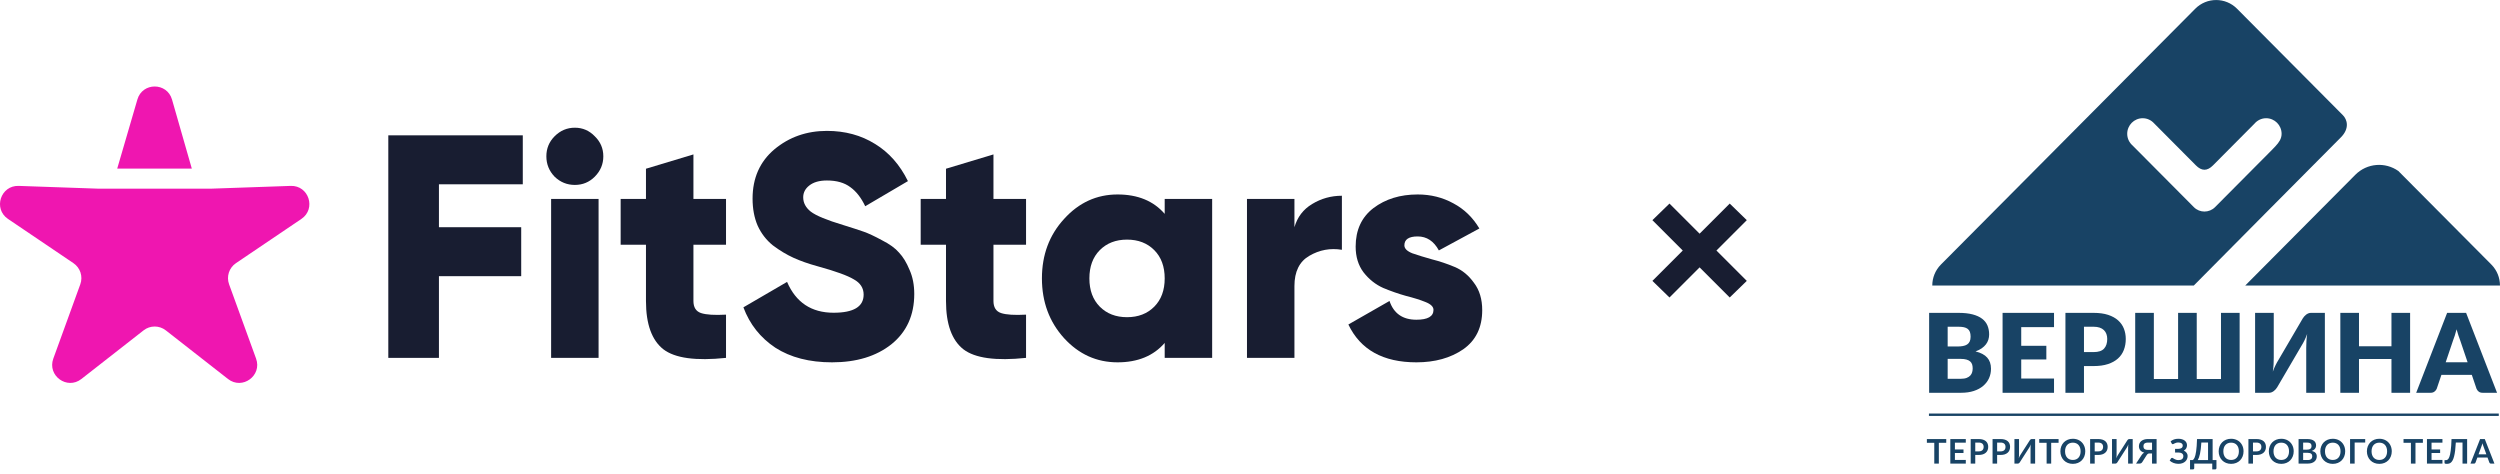
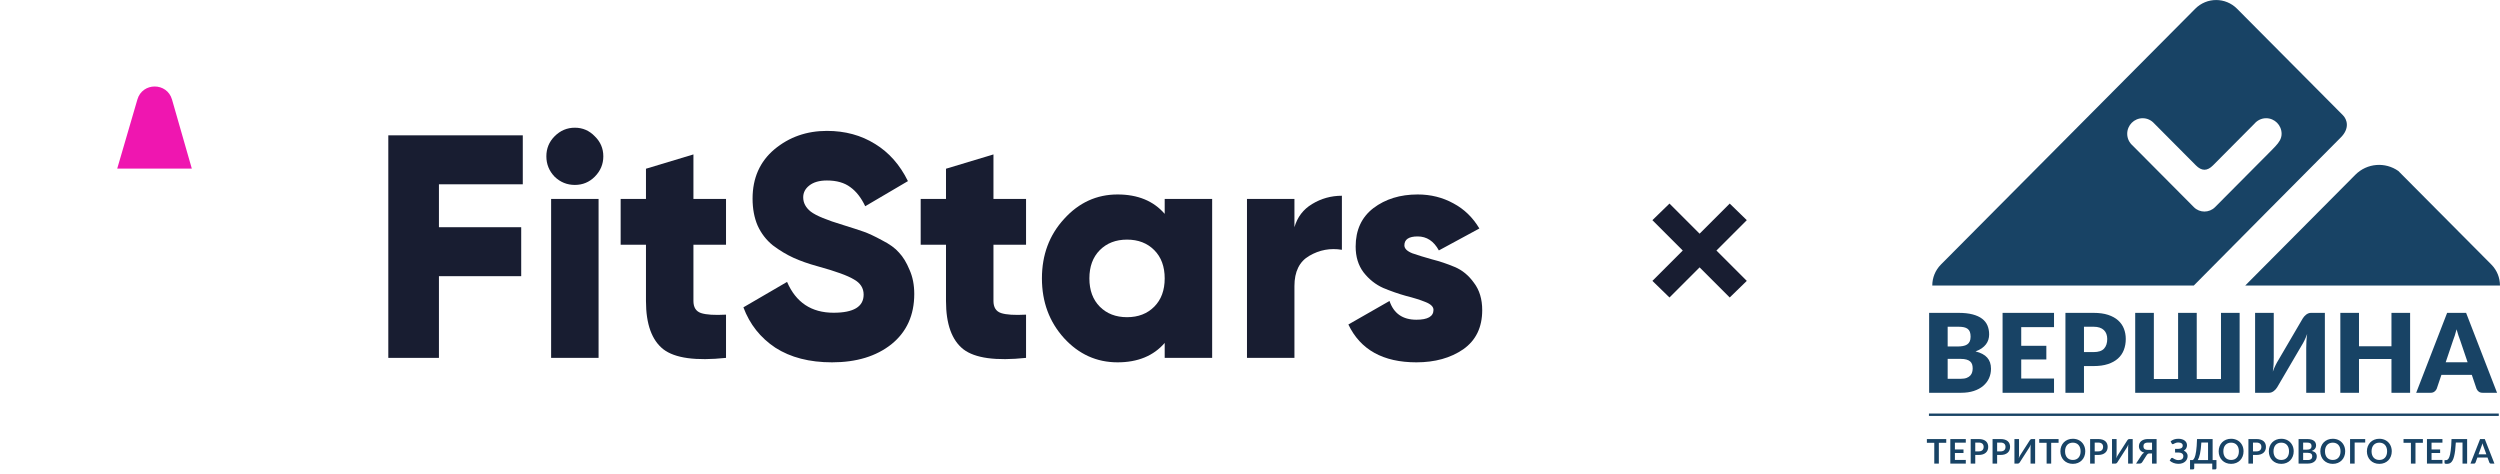
<svg xmlns="http://www.w3.org/2000/svg" width="253" height="48" viewBox="0 0 253 48" fill="none">
  <path d="M52.906 18.651H44.42V22.994H52.746V27.949H44.42V36.217H39.297V13.696H52.906V18.651Z" fill="#181D31" />
  <path d="M60.192 17.879C59.637 18.436 58.964 18.715 58.174 18.715C57.385 18.715 56.701 18.436 56.125 17.879C55.57 17.3 55.292 16.613 55.292 15.82C55.292 15.026 55.57 14.351 56.125 13.793C56.701 13.214 57.385 12.924 58.174 12.924C58.964 12.924 59.637 13.214 60.192 13.793C60.768 14.351 61.056 15.026 61.056 15.82C61.056 16.613 60.768 17.3 60.192 17.879ZM55.773 36.217V20.131H60.576V36.217H55.773Z" fill="#181D31" />
  <path d="M73.473 24.764H70.175V30.458C70.175 31.102 70.431 31.509 70.943 31.681C71.456 31.852 72.299 31.906 73.473 31.842V36.217C70.42 36.539 68.307 36.249 67.133 35.349C65.959 34.426 65.372 32.796 65.372 30.458V24.764H62.81V20.131H65.372V17.075L70.175 15.627V20.131H73.473V24.764Z" fill="#181D31" />
  <path d="M84.198 36.668C81.913 36.668 80.003 36.174 78.466 35.188C76.95 34.18 75.872 32.818 75.232 31.102L79.651 28.528C80.547 30.608 82.116 31.649 84.358 31.649C86.386 31.649 87.4 31.037 87.4 29.815C87.4 29.15 87.069 28.635 86.407 28.271C85.766 27.884 84.55 27.445 82.757 26.951C81.817 26.694 80.995 26.405 80.291 26.083C79.587 25.761 78.893 25.343 78.21 24.828C77.548 24.292 77.035 23.627 76.673 22.833C76.331 22.04 76.16 21.128 76.16 20.099C76.16 18.018 76.897 16.356 78.37 15.112C79.864 13.868 81.636 13.246 83.685 13.246C85.521 13.246 87.143 13.686 88.552 14.565C89.961 15.423 91.071 16.678 91.882 18.329L87.56 20.871C87.154 20.013 86.653 19.369 86.055 18.941C85.457 18.49 84.667 18.265 83.685 18.265C82.917 18.265 82.319 18.436 81.892 18.78C81.486 19.101 81.284 19.498 81.284 19.97C81.284 20.528 81.54 21.01 82.052 21.418C82.586 21.825 83.674 22.276 85.318 22.769C86.215 23.048 86.909 23.273 87.4 23.445C87.891 23.616 88.51 23.906 89.257 24.313C90.025 24.699 90.602 25.118 90.986 25.568C91.391 25.997 91.744 26.576 92.043 27.305C92.363 28.013 92.523 28.828 92.523 29.75C92.523 31.895 91.754 33.59 90.217 34.834C88.68 36.056 86.674 36.668 84.198 36.668Z" fill="#181D31" />
  <path d="M103.836 24.764H100.538V30.458C100.538 31.102 100.794 31.509 101.307 31.681C101.819 31.852 102.662 31.906 103.836 31.842V36.217C100.784 36.539 98.67 36.249 97.496 35.349C96.322 34.426 95.735 32.796 95.735 30.458V24.764H93.173V20.131H95.735V17.075L100.538 15.627V20.131H103.836V24.764Z" fill="#181D31" />
  <path d="M117.867 20.131H122.67V36.217H117.867V34.705C116.735 36.013 115.145 36.668 113.096 36.668C110.982 36.668 109.178 35.853 107.684 34.222C106.19 32.571 105.443 30.555 105.443 28.174C105.443 25.793 106.19 23.788 107.684 22.158C109.178 20.506 110.982 19.68 113.096 19.68C115.145 19.68 116.735 20.335 117.867 21.643V20.131ZM111.302 31.037C112.007 31.745 112.925 32.099 114.056 32.099C115.188 32.099 116.105 31.745 116.81 31.037C117.514 30.33 117.867 29.375 117.867 28.174C117.867 26.973 117.514 26.018 116.81 25.311C116.105 24.603 115.188 24.249 114.056 24.249C112.925 24.249 112.007 24.603 111.302 25.311C110.598 26.018 110.246 26.973 110.246 28.174C110.246 29.375 110.598 30.33 111.302 31.037Z" fill="#181D31" />
  <path d="M130.997 22.994C131.296 21.965 131.893 21.182 132.79 20.646C133.708 20.088 134.711 19.809 135.8 19.809V25.279C134.626 25.085 133.526 25.289 132.502 25.89C131.498 26.469 130.997 27.488 130.997 28.946V36.217H126.194V20.131H130.997V22.994Z" fill="#181D31" />
  <path d="M142.123 24.828C142.123 25.15 142.39 25.418 142.923 25.632C143.478 25.826 144.14 26.029 144.909 26.244C145.677 26.437 146.446 26.694 147.214 27.016C147.983 27.338 148.634 27.874 149.167 28.625C149.722 29.354 150 30.276 150 31.391C150 33.129 149.36 34.448 148.079 35.349C146.798 36.228 145.218 36.668 143.34 36.668C139.967 36.668 137.672 35.391 136.455 32.839L140.618 30.458C141.045 31.724 141.952 32.356 143.34 32.356C144.492 32.356 145.069 32.024 145.069 31.359C145.069 31.037 144.791 30.769 144.236 30.555C143.703 30.34 143.051 30.137 142.283 29.944C141.514 29.729 140.746 29.461 139.977 29.139C139.209 28.796 138.547 28.271 137.992 27.563C137.459 26.855 137.192 25.986 137.192 24.957C137.192 23.284 137.789 21.986 138.985 21.064C140.202 20.142 141.696 19.68 143.468 19.68C144.791 19.68 145.997 19.981 147.086 20.581C148.175 21.16 149.05 22.008 149.712 23.123L145.613 25.343C145.101 24.399 144.386 23.927 143.468 23.927C142.571 23.927 142.123 24.228 142.123 24.828Z" fill="#181D31" />
  <path d="M19.411 17.06L17.409 10.077C16.903 8.312 14.406 8.312 13.901 10.077L11.863 17.06H19.411Z" fill="#EF16B0" />
-   <path d="M29.418 18.813L21.431 19.091H9.879L1.892 18.813C0.06 18.75 -0.711 21.128 0.808 22.155L7.432 26.631C8.127 27.1 8.413 27.983 8.126 28.771L5.395 36.291C4.768 38.017 6.788 39.486 8.233 38.356L14.532 33.431C15.192 32.915 16.118 32.915 16.778 33.431L23.077 38.356C24.521 39.486 26.542 38.017 25.915 36.291L23.183 28.771C22.897 27.983 23.183 27.1 23.878 26.631L30.502 22.155C32.021 21.128 31.25 18.75 29.418 18.813Z" fill="#EF16B0" />
  <path d="M175.047 20.601L176.775 22.281L173.703 25.353L176.775 28.425L175.047 30.105L171.999 27.057L168.951 30.105L167.223 28.425L170.295 25.353L167.223 22.281L168.951 20.601L171.999 23.649L175.047 20.601Z" fill="#181D31" />
  <g clip-path="url(#clip0_1979_2475)">
    <path d="M198.425 38.334C198.673 38.334 198.876 38.303 199.033 38.24C199.19 38.177 199.313 38.096 199.402 37.996C199.491 37.895 199.552 37.783 199.585 37.657C199.619 37.532 199.636 37.403 199.635 37.274C199.635 37.126 199.616 36.993 199.577 36.874C199.538 36.756 199.472 36.656 199.377 36.574C199.283 36.493 199.158 36.43 199.003 36.386C198.847 36.341 198.651 36.319 198.414 36.319H197.104V38.334H198.425ZM197.104 33.066V35.065H198.081C198.288 35.065 198.476 35.05 198.642 35.02C198.808 34.991 198.95 34.939 199.067 34.865C199.183 34.791 199.272 34.689 199.333 34.559C199.394 34.43 199.425 34.267 199.425 34.071C199.425 33.879 199.4 33.719 199.353 33.591C199.304 33.463 199.23 33.36 199.13 33.283C199.03 33.205 198.904 33.15 198.75 33.116C198.596 33.083 198.414 33.066 198.203 33.066H197.104ZM198.203 31.662C198.762 31.662 199.238 31.714 199.63 31.817C200.022 31.921 200.342 32.067 200.59 32.256C200.838 32.444 201.018 32.674 201.132 32.944C201.244 33.214 201.301 33.516 201.301 33.849C201.301 34.03 201.275 34.205 201.223 34.374C201.171 34.542 201.09 34.699 200.979 34.845C200.868 34.991 200.725 35.126 200.552 35.248C200.377 35.37 200.168 35.475 199.924 35.564C200.457 35.694 200.851 35.903 201.106 36.191C201.362 36.48 201.489 36.854 201.489 37.313C201.489 37.657 201.423 37.977 201.29 38.273C201.157 38.569 200.961 38.827 200.704 39.047C200.447 39.267 200.13 39.44 199.752 39.564C199.375 39.688 198.943 39.749 198.459 39.749H195.228V31.662H198.203ZM204.548 33.105V34.992H207.09V36.38H204.548V38.306H207.867V39.749H202.661V31.662H207.867V33.105H204.548ZM211.875 35.631C212.364 35.631 212.715 35.514 212.93 35.281C213.144 35.048 213.252 34.722 213.252 34.304C213.252 34.119 213.224 33.951 213.168 33.799C213.113 33.647 213.029 33.517 212.916 33.408C212.803 33.298 212.661 33.214 212.488 33.155C212.316 33.096 212.112 33.066 211.875 33.066H210.898V35.631H211.875ZM211.875 31.662C212.445 31.662 212.934 31.73 213.343 31.864C213.752 32 214.089 32.186 214.353 32.422C214.618 32.659 214.813 32.939 214.939 33.261C215.065 33.583 215.128 33.931 215.128 34.304C215.128 34.708 215.063 35.078 214.933 35.414C214.804 35.751 214.606 36.04 214.339 36.28C214.073 36.521 213.735 36.709 213.326 36.844C212.917 36.979 212.434 37.046 211.875 37.046H210.898V39.749H209.022V31.662H211.875ZM226.651 31.662V39.749H216.082V31.662H217.97V38.356H220.423V31.662H222.31V38.356H224.764V31.662H226.651ZM235.277 31.662V39.749H233.39V35.22C233.39 35.009 233.396 34.786 233.409 34.551C233.422 34.316 233.447 34.066 233.484 33.799C233.399 34.036 233.306 34.255 233.207 34.457C233.107 34.659 233.008 34.835 232.912 34.987L230.453 39.189C230.41 39.259 230.361 39.326 230.306 39.389C230.249 39.455 230.185 39.516 230.115 39.569C230.045 39.623 229.968 39.666 229.887 39.7C229.806 39.733 229.72 39.749 229.632 39.749H228.216V31.662H230.104V36.186C230.104 36.397 230.098 36.62 230.087 36.855C230.076 37.09 230.05 37.34 230.009 37.607C230.095 37.374 230.187 37.156 230.287 36.955C230.387 36.753 230.485 36.576 230.581 36.425L233.04 32.222C233.081 32.156 233.13 32.089 233.187 32.023C233.244 31.956 233.309 31.896 233.379 31.842C233.448 31.789 233.525 31.745 233.606 31.712C233.687 31.679 233.774 31.662 233.861 31.662H235.277ZM243.903 31.662V39.749H242.016V36.33H238.73V39.749H236.842V31.662H238.73V35.042H242.016V31.662H243.903ZM249.72 36.658L248.97 34.443C248.915 34.302 248.855 34.137 248.792 33.946C248.725 33.741 248.662 33.535 248.604 33.327C248.549 33.553 248.489 33.762 248.426 33.954C248.363 34.147 248.305 34.313 248.249 34.454L247.505 36.658H249.72ZM252.701 39.749H251.246C251.084 39.749 250.952 39.712 250.852 39.636C250.752 39.56 250.676 39.463 250.625 39.344L250.147 37.934H247.072L246.595 39.344C246.554 39.448 246.481 39.541 246.375 39.624C246.27 39.708 246.139 39.749 245.984 39.749H244.518L247.649 31.662H249.57L252.701 39.749ZM196.96 44.811H196.211V46.915H195.749V44.811H195V44.431H196.96V44.811ZM197.837 44.799V45.488H198.706V45.843H197.837V46.546H198.939V46.916H197.373V44.431H198.939V44.799H197.837ZM200.242 45.68C200.326 45.68 200.4 45.669 200.464 45.648C200.526 45.627 200.579 45.597 200.62 45.557C200.663 45.517 200.695 45.468 200.714 45.413C200.735 45.356 200.745 45.292 200.745 45.223C200.745 45.157 200.735 45.096 200.714 45.042C200.694 44.989 200.663 44.943 200.622 44.905C200.58 44.867 200.528 44.838 200.465 44.818C200.402 44.798 200.327 44.788 200.242 44.788H199.896V45.68L200.242 45.68ZM200.242 44.431C200.408 44.431 200.552 44.45 200.673 44.489C200.794 44.528 200.895 44.583 200.974 44.653C201.052 44.721 201.112 44.807 201.15 44.903C201.188 45.001 201.207 45.107 201.207 45.223C201.207 45.343 201.187 45.453 201.147 45.554C201.108 45.653 201.046 45.741 200.967 45.812C200.887 45.884 200.786 45.941 200.665 45.981C200.544 46.021 200.403 46.041 200.242 46.041H199.896V46.916H199.434V44.431H200.242ZM202.455 45.68C202.539 45.68 202.614 45.669 202.676 45.648C202.74 45.627 202.792 45.597 202.833 45.557C202.876 45.517 202.907 45.47 202.927 45.413C202.948 45.356 202.958 45.292 202.958 45.223C202.958 45.157 202.948 45.096 202.927 45.042C202.908 44.99 202.876 44.943 202.835 44.905C202.793 44.867 202.741 44.838 202.678 44.818C202.615 44.798 202.541 44.788 202.455 44.788H202.109V45.68L202.455 45.68ZM202.455 44.431C202.621 44.431 202.765 44.45 202.886 44.489C203.008 44.528 203.108 44.583 203.187 44.653C203.265 44.721 203.325 44.807 203.363 44.903C203.401 45.001 203.421 45.107 203.421 45.223C203.421 45.343 203.4 45.453 203.36 45.554C203.321 45.653 203.259 45.741 203.18 45.812C203.099 45.884 202.999 45.941 202.879 45.981C202.758 46.021 202.616 46.041 202.455 46.041H202.109V46.916H201.647V44.431H202.455ZM205.955 44.431V46.916H205.491V45.358C205.491 45.3 205.493 45.239 205.496 45.175C205.498 45.111 205.505 45.042 205.515 44.97C205.494 45.031 205.469 45.09 205.441 45.148C205.417 45.197 205.391 45.245 205.362 45.291L204.412 46.773C204.402 46.79 204.39 46.807 204.375 46.824C204.361 46.841 204.346 46.856 204.328 46.87C204.311 46.883 204.292 46.894 204.271 46.903C204.251 46.911 204.23 46.915 204.208 46.916H203.861V44.431H204.325V45.988C204.325 46.046 204.323 46.108 204.32 46.172C204.317 46.241 204.31 46.309 204.3 46.377C204.324 46.313 204.348 46.254 204.375 46.199C204.399 46.149 204.426 46.101 204.455 46.054L205.404 44.573C205.414 44.556 205.426 44.539 205.441 44.522C205.455 44.505 205.471 44.49 205.488 44.476C205.505 44.463 205.524 44.452 205.544 44.444C205.564 44.435 205.586 44.431 205.608 44.431L205.955 44.431ZM208.329 44.811H207.58V46.915H207.118V44.811H206.369V44.431H208.329V44.811ZM210.556 45.673C210.556 45.537 210.538 45.414 210.501 45.306C210.464 45.198 210.412 45.106 210.345 45.031C210.277 44.955 210.195 44.897 210.098 44.857C210.001 44.817 209.892 44.797 209.771 44.797C209.649 44.797 209.54 44.817 209.443 44.857C209.347 44.897 209.264 44.955 209.196 45.031C209.128 45.106 209.076 45.198 209.039 45.306C209.002 45.414 208.984 45.537 208.984 45.673C208.984 45.81 209.002 45.932 209.039 46.04C209.076 46.148 209.128 46.24 209.196 46.315C209.264 46.39 209.347 46.447 209.443 46.488C209.54 46.528 209.649 46.548 209.771 46.548C209.892 46.548 210.001 46.528 210.098 46.488C210.195 46.447 210.277 46.39 210.345 46.315C210.412 46.24 210.464 46.148 210.501 46.04C210.538 45.932 210.556 45.81 210.556 45.673ZM211.029 45.673C211.029 45.855 210.998 46.024 210.938 46.179C210.878 46.334 210.793 46.469 210.683 46.582C210.573 46.696 210.441 46.784 210.286 46.847C210.132 46.911 209.96 46.943 209.771 46.943C209.583 46.943 209.412 46.911 209.257 46.847C209.102 46.784 208.97 46.696 208.859 46.582C208.749 46.469 208.663 46.334 208.602 46.179C208.542 46.024 208.511 45.855 208.511 45.673C208.511 45.491 208.542 45.322 208.602 45.167C208.663 45.012 208.749 44.877 208.859 44.764C208.97 44.651 209.102 44.562 209.257 44.499C209.412 44.435 209.583 44.403 209.771 44.403C209.897 44.403 210.015 44.418 210.127 44.447C210.237 44.476 210.339 44.517 210.432 44.571C210.524 44.623 210.608 44.689 210.682 44.765C210.756 44.841 210.819 44.927 210.87 45.02C210.922 45.114 210.961 45.216 210.988 45.326C211.015 45.436 211.029 45.551 211.029 45.673ZM212.329 45.68C212.414 45.68 212.488 45.669 212.551 45.648C212.614 45.627 212.666 45.597 212.708 45.557C212.75 45.517 212.781 45.47 212.802 45.413C212.822 45.356 212.833 45.292 212.833 45.223C212.833 45.157 212.822 45.096 212.802 45.042C212.781 44.989 212.75 44.943 212.709 44.905C212.667 44.867 212.615 44.838 212.552 44.818C212.489 44.798 212.415 44.788 212.329 44.788H211.984V45.68L212.329 45.68ZM212.329 44.431C212.495 44.431 212.639 44.45 212.76 44.489C212.882 44.528 212.982 44.583 213.061 44.653C213.139 44.721 213.199 44.807 213.237 44.903C213.276 45.001 213.295 45.107 213.295 45.223C213.295 45.343 213.274 45.453 213.235 45.554C213.195 45.653 213.133 45.741 213.054 45.812C212.974 45.884 212.873 45.941 212.753 45.981C212.632 46.021 212.491 46.041 212.329 46.041H211.984V46.916H211.521V44.431H212.329ZM215.829 44.431V46.916H215.365V45.358C215.365 45.3 215.367 45.239 215.37 45.175C215.372 45.111 215.379 45.042 215.389 44.97C215.368 45.031 215.343 45.09 215.314 45.148C215.29 45.197 215.264 45.245 215.236 45.291L214.286 46.773C214.276 46.79 214.263 46.807 214.249 46.824C214.235 46.841 214.219 46.856 214.202 46.87C214.184 46.883 214.165 46.894 214.145 46.903C214.125 46.911 214.104 46.915 214.082 46.916H213.735V44.431H214.199V45.988C214.199 46.046 214.197 46.108 214.194 46.172C214.191 46.241 214.184 46.309 214.174 46.377C214.197 46.313 214.222 46.254 214.249 46.199C214.273 46.149 214.3 46.101 214.329 46.054L215.277 44.573C215.288 44.556 215.3 44.539 215.314 44.522C215.329 44.505 215.345 44.49 215.362 44.476C215.379 44.463 215.398 44.452 215.417 44.444C215.437 44.435 215.459 44.431 215.482 44.431L215.829 44.431ZM217.786 45.527V44.79H217.368C217.282 44.79 217.211 44.8 217.153 44.818C217.095 44.837 217.048 44.863 217.013 44.896C216.979 44.928 216.953 44.968 216.938 45.013C216.922 45.056 216.915 45.104 216.915 45.156C216.915 45.212 216.922 45.263 216.937 45.309C216.951 45.354 216.977 45.394 217.013 45.425C217.048 45.458 217.095 45.483 217.153 45.501C217.211 45.518 217.282 45.527 217.368 45.527H217.786ZM218.248 46.916H217.786V45.888H217.532C217.505 45.888 217.478 45.89 217.452 45.895C217.426 45.901 217.401 45.91 217.378 45.923C217.352 45.938 217.329 45.956 217.308 45.976C217.285 45.998 217.263 46.028 217.241 46.063L216.803 46.755C216.775 46.803 216.735 46.843 216.688 46.871C216.64 46.901 216.583 46.916 216.516 46.916H216.167L216.738 46.042C216.806 45.932 216.894 45.854 217 45.807C216.909 45.783 216.829 45.75 216.761 45.709C216.693 45.668 216.636 45.62 216.591 45.564C216.547 45.509 216.513 45.446 216.492 45.378C216.47 45.31 216.459 45.237 216.459 45.159C216.459 45.053 216.48 44.955 216.52 44.865C216.561 44.776 216.62 44.699 216.697 44.635C216.775 44.571 216.87 44.521 216.983 44.485C217.095 44.449 217.224 44.431 217.368 44.431H218.248V46.916ZM219.666 44.664C219.762 44.582 219.876 44.518 220.008 44.472C220.141 44.426 220.288 44.403 220.449 44.403C220.583 44.403 220.704 44.419 220.812 44.452C220.921 44.484 221.013 44.529 221.088 44.586C221.164 44.644 221.222 44.713 221.263 44.793C221.303 44.872 221.324 44.959 221.324 45.054C221.324 45.172 221.297 45.277 221.244 45.371C221.19 45.466 221.11 45.543 221.002 45.601C221.06 45.628 221.112 45.661 221.16 45.698C221.205 45.734 221.246 45.775 221.281 45.822C221.315 45.867 221.341 45.916 221.361 45.968C221.38 46.022 221.389 46.077 221.389 46.137C221.389 46.249 221.368 46.354 221.326 46.451C221.284 46.549 221.224 46.634 221.144 46.706C221.064 46.778 220.967 46.835 220.851 46.877C220.735 46.918 220.603 46.94 220.454 46.94C220.367 46.94 220.282 46.932 220.199 46.916C220.116 46.901 220.037 46.879 219.961 46.85C219.887 46.822 219.816 46.788 219.748 46.747C219.682 46.707 219.623 46.662 219.571 46.613L219.707 46.391C219.72 46.376 219.735 46.362 219.752 46.351C219.77 46.34 219.79 46.335 219.812 46.335C219.841 46.335 219.874 46.346 219.91 46.37C219.952 46.397 219.995 46.423 220.039 46.448C220.089 46.477 220.149 46.503 220.218 46.526C220.287 46.55 220.371 46.562 220.468 46.562C220.623 46.562 220.742 46.528 220.827 46.462C220.912 46.395 220.954 46.293 220.954 46.156C220.954 46.1 220.943 46.05 220.92 46.005C220.897 45.96 220.863 45.921 220.822 45.891C220.78 45.86 220.728 45.837 220.668 45.82C220.608 45.803 220.541 45.795 220.468 45.795H220.118L220.116 45.424H220.435C220.578 45.424 220.69 45.396 220.771 45.339C220.852 45.282 220.892 45.2 220.892 45.092C220.892 44.997 220.854 44.921 220.778 44.865C220.702 44.808 220.592 44.78 220.447 44.78C220.364 44.78 220.292 44.789 220.232 44.807C220.172 44.825 220.119 44.845 220.076 44.867C220.031 44.888 219.994 44.907 219.964 44.926C219.933 44.944 219.906 44.953 219.882 44.953C219.859 44.953 219.84 44.947 219.824 44.936C219.808 44.925 219.793 44.907 219.779 44.884L219.666 44.664ZM223.454 46.56V44.786H222.776C222.762 45.031 222.743 45.247 222.72 45.436C222.696 45.625 222.669 45.791 222.638 45.934C222.607 46.077 222.573 46.2 222.535 46.302C222.497 46.404 222.457 46.49 222.413 46.56H223.454ZM224.305 46.56V47.374C224.305 47.414 224.291 47.446 224.264 47.47C224.237 47.494 224.203 47.506 224.159 47.506H223.88V46.916H222.056V47.374C222.056 47.414 222.042 47.446 222.015 47.47C221.988 47.494 221.953 47.506 221.91 47.506H221.631V46.56H221.903C221.935 46.542 221.967 46.515 221.998 46.477C222.03 46.439 222.06 46.386 222.09 46.317C222.12 46.249 222.148 46.161 222.175 46.056C222.202 45.951 222.226 45.822 222.248 45.67C222.27 45.519 222.289 45.341 222.304 45.137C222.319 44.933 222.331 44.698 222.339 44.431H223.918V46.56H224.305ZM226.575 45.673C226.575 45.537 226.556 45.414 226.52 45.306C226.483 45.198 226.431 45.106 226.363 45.031C226.296 44.955 226.214 44.897 226.117 44.857C226.02 44.817 225.911 44.797 225.789 44.797C225.668 44.797 225.559 44.817 225.462 44.857C225.365 44.897 225.283 44.955 225.215 45.031C225.146 45.106 225.094 45.198 225.057 45.306C225.021 45.414 225.002 45.537 225.002 45.673C225.002 45.81 225.021 45.932 225.057 46.04C225.094 46.148 225.146 46.24 225.215 46.315C225.283 46.39 225.365 46.447 225.462 46.488C225.559 46.528 225.668 46.548 225.789 46.548C225.911 46.548 226.02 46.528 226.117 46.488C226.214 46.447 226.296 46.39 226.363 46.315C226.431 46.24 226.483 46.148 226.52 46.04C226.556 45.932 226.575 45.81 226.575 45.673ZM227.047 45.673C227.047 45.855 227.017 46.024 226.957 46.179C226.897 46.334 226.812 46.469 226.702 46.582C226.592 46.696 226.459 46.784 226.305 46.847C226.15 46.911 225.979 46.943 225.789 46.943C225.602 46.943 225.43 46.911 225.275 46.847C225.121 46.784 224.988 46.696 224.878 46.582C224.767 46.469 224.682 46.334 224.621 46.179C224.56 46.024 224.53 45.855 224.53 45.673C224.53 45.491 224.56 45.322 224.621 45.167C224.682 45.012 224.767 44.877 224.878 44.764C224.988 44.651 225.121 44.562 225.275 44.499C225.43 44.435 225.602 44.403 225.789 44.403C225.916 44.403 226.034 44.418 226.145 44.447C226.256 44.476 226.358 44.517 226.451 44.571C226.543 44.623 226.627 44.689 226.701 44.765C226.775 44.841 226.838 44.927 226.889 45.02C226.941 45.114 226.98 45.216 227.007 45.326C227.033 45.436 227.047 45.551 227.047 45.673ZM228.347 45.68C228.432 45.68 228.506 45.669 228.569 45.648C228.632 45.627 228.685 45.597 228.726 45.557C228.768 45.517 228.8 45.47 228.82 45.413C228.841 45.356 228.851 45.292 228.851 45.223C228.851 45.157 228.841 45.096 228.82 45.042C228.8 44.99 228.769 44.943 228.727 44.905C228.686 44.867 228.634 44.838 228.571 44.818C228.508 44.798 228.433 44.788 228.347 44.788H228.002V45.68L228.347 45.68ZM228.347 44.431C228.514 44.431 228.657 44.45 228.779 44.489C228.9 44.528 229 44.583 229.08 44.653C229.157 44.721 229.218 44.807 229.256 44.903C229.294 45.001 229.313 45.107 229.313 45.223C229.313 45.343 229.293 45.453 229.253 45.554C229.214 45.653 229.152 45.741 229.073 45.812C228.992 45.884 228.892 45.941 228.771 45.981C228.65 46.021 228.509 46.041 228.347 46.041H228.002V46.916H227.54V44.431H228.347ZM231.65 45.673C231.65 45.537 231.632 45.414 231.595 45.306C231.558 45.198 231.506 45.106 231.439 45.031C231.371 44.955 231.289 44.897 231.192 44.857C231.095 44.817 230.986 44.797 230.865 44.797C230.743 44.797 230.634 44.817 230.537 44.857C230.441 44.897 230.358 44.955 230.29 45.031C230.222 45.106 230.17 45.198 230.133 45.306C230.096 45.414 230.078 45.537 230.078 45.673C230.078 45.81 230.096 45.932 230.133 46.04C230.17 46.148 230.222 46.24 230.29 46.315C230.358 46.39 230.441 46.447 230.537 46.488C230.634 46.528 230.743 46.548 230.865 46.548C230.986 46.548 231.095 46.528 231.192 46.488C231.289 46.447 231.371 46.39 231.439 46.315C231.506 46.24 231.558 46.148 231.595 46.04C231.632 45.932 231.65 45.81 231.65 45.673ZM232.123 45.673C232.123 45.855 232.092 46.024 232.032 46.179C231.972 46.334 231.887 46.469 231.777 46.582C231.667 46.696 231.535 46.784 231.381 46.847C231.226 46.911 231.054 46.943 230.865 46.943C230.677 46.943 230.506 46.911 230.351 46.847C230.197 46.784 230.064 46.696 229.953 46.582C229.843 46.469 229.757 46.334 229.697 46.179C229.636 46.024 229.605 45.855 229.605 45.673C229.605 45.491 229.636 45.322 229.697 45.167C229.757 45.012 229.843 44.877 229.953 44.764C230.064 44.651 230.197 44.562 230.351 44.499C230.506 44.435 230.677 44.403 230.865 44.403C230.991 44.403 231.109 44.418 231.221 44.447C231.331 44.476 231.433 44.517 231.526 44.571C231.618 44.623 231.702 44.689 231.776 44.765C231.85 44.841 231.913 44.927 231.964 45.02C232.016 45.114 232.055 45.216 232.082 45.326C232.109 45.436 232.123 45.551 232.123 45.673ZM233.545 46.555C233.631 46.555 233.703 46.544 233.762 46.524C233.82 46.503 233.867 46.475 233.902 46.441C233.936 46.407 233.962 46.367 233.977 46.321C233.993 46.275 234 46.226 234 46.175C234 46.121 233.992 46.072 233.975 46.03C233.957 45.987 233.93 45.949 233.894 45.92C233.857 45.889 233.81 45.866 233.752 45.85C233.694 45.834 233.624 45.826 233.543 45.826H233.078V46.555L233.545 46.555ZM233.078 44.788V45.507H233.446C233.604 45.507 233.723 45.478 233.804 45.42C233.884 45.363 233.925 45.272 233.925 45.147C233.925 45.018 233.888 44.926 233.815 44.871C233.741 44.816 233.627 44.788 233.471 44.788H233.078ZM233.471 44.431C233.634 44.431 233.773 44.446 233.889 44.477C234.004 44.508 234.099 44.552 234.173 44.61C234.247 44.667 234.301 44.736 234.335 44.818C234.37 44.899 234.387 44.99 234.387 45.092C234.387 45.151 234.378 45.207 234.361 45.26C234.344 45.313 234.317 45.363 234.281 45.409C234.245 45.456 234.199 45.498 234.144 45.535C234.088 45.574 234.022 45.605 233.945 45.632C234.287 45.709 234.457 45.893 234.457 46.185C234.457 46.291 234.438 46.388 234.397 46.477C234.357 46.566 234.299 46.643 234.222 46.708C234.145 46.773 234.051 46.824 233.938 46.86C233.826 46.897 233.698 46.915 233.554 46.915H232.615V44.431L233.471 44.431ZM236.861 45.673C236.861 45.537 236.843 45.414 236.806 45.306C236.769 45.198 236.717 45.106 236.65 45.031C236.582 44.955 236.5 44.897 236.403 44.857C236.306 44.817 236.197 44.797 236.076 44.797C235.954 44.797 235.845 44.817 235.748 44.857C235.652 44.897 235.569 44.955 235.501 45.031C235.433 45.106 235.381 45.198 235.344 45.306C235.307 45.414 235.289 45.537 235.289 45.673C235.289 45.81 235.307 45.932 235.344 46.04C235.381 46.148 235.433 46.24 235.501 46.315C235.569 46.39 235.652 46.447 235.748 46.488C235.845 46.528 235.954 46.548 236.076 46.548C236.197 46.548 236.306 46.528 236.403 46.488C236.5 46.447 236.582 46.39 236.65 46.315C236.717 46.24 236.769 46.148 236.806 46.04C236.843 45.932 236.861 45.81 236.861 45.673ZM237.333 45.673C237.333 45.855 237.303 46.024 237.243 46.179C237.183 46.334 237.098 46.469 236.988 46.582C236.878 46.696 236.746 46.784 236.592 46.847C236.437 46.911 236.265 46.943 236.076 46.943C235.888 46.943 235.717 46.911 235.562 46.847C235.408 46.784 235.275 46.696 235.164 46.582C235.054 46.469 234.968 46.334 234.908 46.179C234.847 46.024 234.816 45.855 234.816 45.673C234.816 45.491 234.847 45.322 234.908 45.167C234.968 45.012 235.054 44.877 235.164 44.764C235.275 44.651 235.408 44.562 235.562 44.499C235.717 44.435 235.888 44.403 236.076 44.403C236.202 44.403 236.32 44.418 236.432 44.447C236.543 44.476 236.644 44.517 236.737 44.571C236.829 44.623 236.913 44.689 236.987 44.765C237.061 44.841 237.124 44.926 237.175 45.02C237.227 45.114 237.266 45.216 237.293 45.326C237.32 45.436 237.333 45.551 237.333 45.673ZM239.359 44.786H238.291V46.916H237.827V44.431H239.359V44.786ZM241.575 45.673C241.575 45.537 241.556 45.414 241.519 45.306C241.483 45.198 241.43 45.106 241.363 45.031C241.295 44.955 241.213 44.897 241.117 44.857C241.02 44.817 240.911 44.797 240.789 44.797C240.668 44.797 240.558 44.817 240.461 44.857C240.365 44.897 240.283 44.955 240.214 45.031C240.146 45.106 240.094 45.198 240.057 45.306C240.02 45.414 240.002 45.537 240.002 45.673C240.002 45.81 240.02 45.932 240.057 46.04C240.094 46.148 240.146 46.24 240.214 46.315C240.283 46.39 240.365 46.447 240.461 46.488C240.558 46.528 240.668 46.548 240.789 46.548C240.911 46.548 241.02 46.528 241.117 46.488C241.213 46.447 241.295 46.39 241.363 46.315C241.43 46.24 241.483 46.148 241.519 46.04C241.556 45.932 241.575 45.81 241.575 45.673ZM242.047 45.673C242.047 45.855 242.016 46.024 241.956 46.179C241.896 46.334 241.812 46.469 241.702 46.582C241.592 46.696 241.459 46.784 241.305 46.847C241.15 46.911 240.978 46.943 240.789 46.943C240.601 46.943 240.43 46.911 240.275 46.847C240.121 46.784 239.988 46.696 239.878 46.582C239.767 46.469 239.682 46.334 239.621 46.179C239.56 46.024 239.53 45.855 239.53 45.673C239.53 45.491 239.56 45.322 239.621 45.167C239.682 45.012 239.767 44.877 239.878 44.764C239.988 44.651 240.121 44.562 240.275 44.499C240.43 44.435 240.601 44.403 240.789 44.403C240.915 44.403 241.034 44.418 241.145 44.447C241.256 44.476 241.358 44.517 241.45 44.571C241.543 44.623 241.627 44.689 241.701 44.765C241.775 44.841 241.837 44.926 241.889 45.02C241.94 45.114 241.979 45.216 242.006 45.326C242.033 45.436 242.047 45.551 242.047 45.673ZM245.196 44.811H244.447V46.915H243.985V44.811H243.236V44.431H245.196V44.811ZM246.072 44.799V45.488H246.941V45.843H246.072V46.546H247.175V46.916H245.608V44.431H247.175V44.799H246.072ZM249.673 46.916H249.207V44.786H248.529C248.513 45.098 248.49 45.368 248.461 45.595C248.432 45.822 248.397 46.016 248.356 46.175C248.315 46.336 248.269 46.465 248.217 46.565C248.165 46.665 248.108 46.742 248.046 46.798C247.984 46.853 247.918 46.891 247.847 46.911C247.776 46.931 247.701 46.941 247.623 46.941C247.541 46.941 247.481 46.934 247.443 46.919C247.405 46.904 247.386 46.882 247.386 46.853V46.565H247.519C247.548 46.565 247.579 46.562 247.609 46.555C247.639 46.548 247.67 46.533 247.7 46.511C247.73 46.488 247.76 46.456 247.789 46.414C247.818 46.371 247.846 46.314 247.873 46.243C247.9 46.171 247.926 46.083 247.949 45.979C247.972 45.875 247.994 45.749 248.012 45.603C248.031 45.456 248.048 45.286 248.062 45.093C248.077 44.9 248.087 44.679 248.094 44.431H249.673V46.916ZM251.62 45.977L251.317 45.151C251.302 45.114 251.287 45.071 251.271 45.02C251.255 44.97 251.239 44.915 251.223 44.857C251.208 44.915 251.193 44.97 251.176 45.021C251.163 45.066 251.147 45.11 251.13 45.154L250.829 45.977H251.62ZM252.436 46.915H252.078C252.038 46.915 252.006 46.905 251.98 46.885C251.956 46.866 251.936 46.84 251.924 46.81L251.738 46.304H250.709L250.523 46.81C250.514 46.837 250.496 46.861 250.47 46.883C250.444 46.905 250.411 46.915 250.37 46.915H250.012L250.987 44.431H251.46L252.436 46.915ZM252.123 26.77L242.712 17.304C241.386 16.37 239.545 16.495 238.36 17.687L227.215 28.897H252.998C252.998 28.128 252.706 27.357 252.123 26.77ZM236.876 13.923C237.821 12.991 237.525 12.086 237.108 11.666C236.689 11.246 226.388 0.883 226.388 0.883C225.221 -0.291 223.326 -0.291 222.159 0.884L196.423 26.77C195.839 27.358 195.547 28.128 195.547 28.897H222.012C222.012 28.897 235.932 14.853 236.876 13.923ZM230.297 14.774L229.943 15.147L224.162 20.963C223.569 21.558 222.61 21.558 222.018 20.963L215.811 14.719C215.483 14.431 215.274 14.012 215.274 13.541C215.274 12.67 215.975 11.964 216.841 11.964C217.301 11.964 217.711 12.168 217.997 12.485L222.22 16.731C222.81 17.327 223.368 17.328 223.96 16.732L228.144 12.523C228.432 12.184 228.853 11.964 229.332 11.964C230.197 11.964 230.898 12.67 230.898 13.541C230.898 14.042 230.627 14.418 230.297 14.774ZM195.209 42.09H252.876V41.847H195.209V42.09Z" fill="#184365" />
  </g>
  <defs>
    <clipPath id="clip0_1979_2475">
      <rect width="58" height="47.506" fill="white" transform="translate(195)" />
    </clipPath>
  </defs>
</svg>